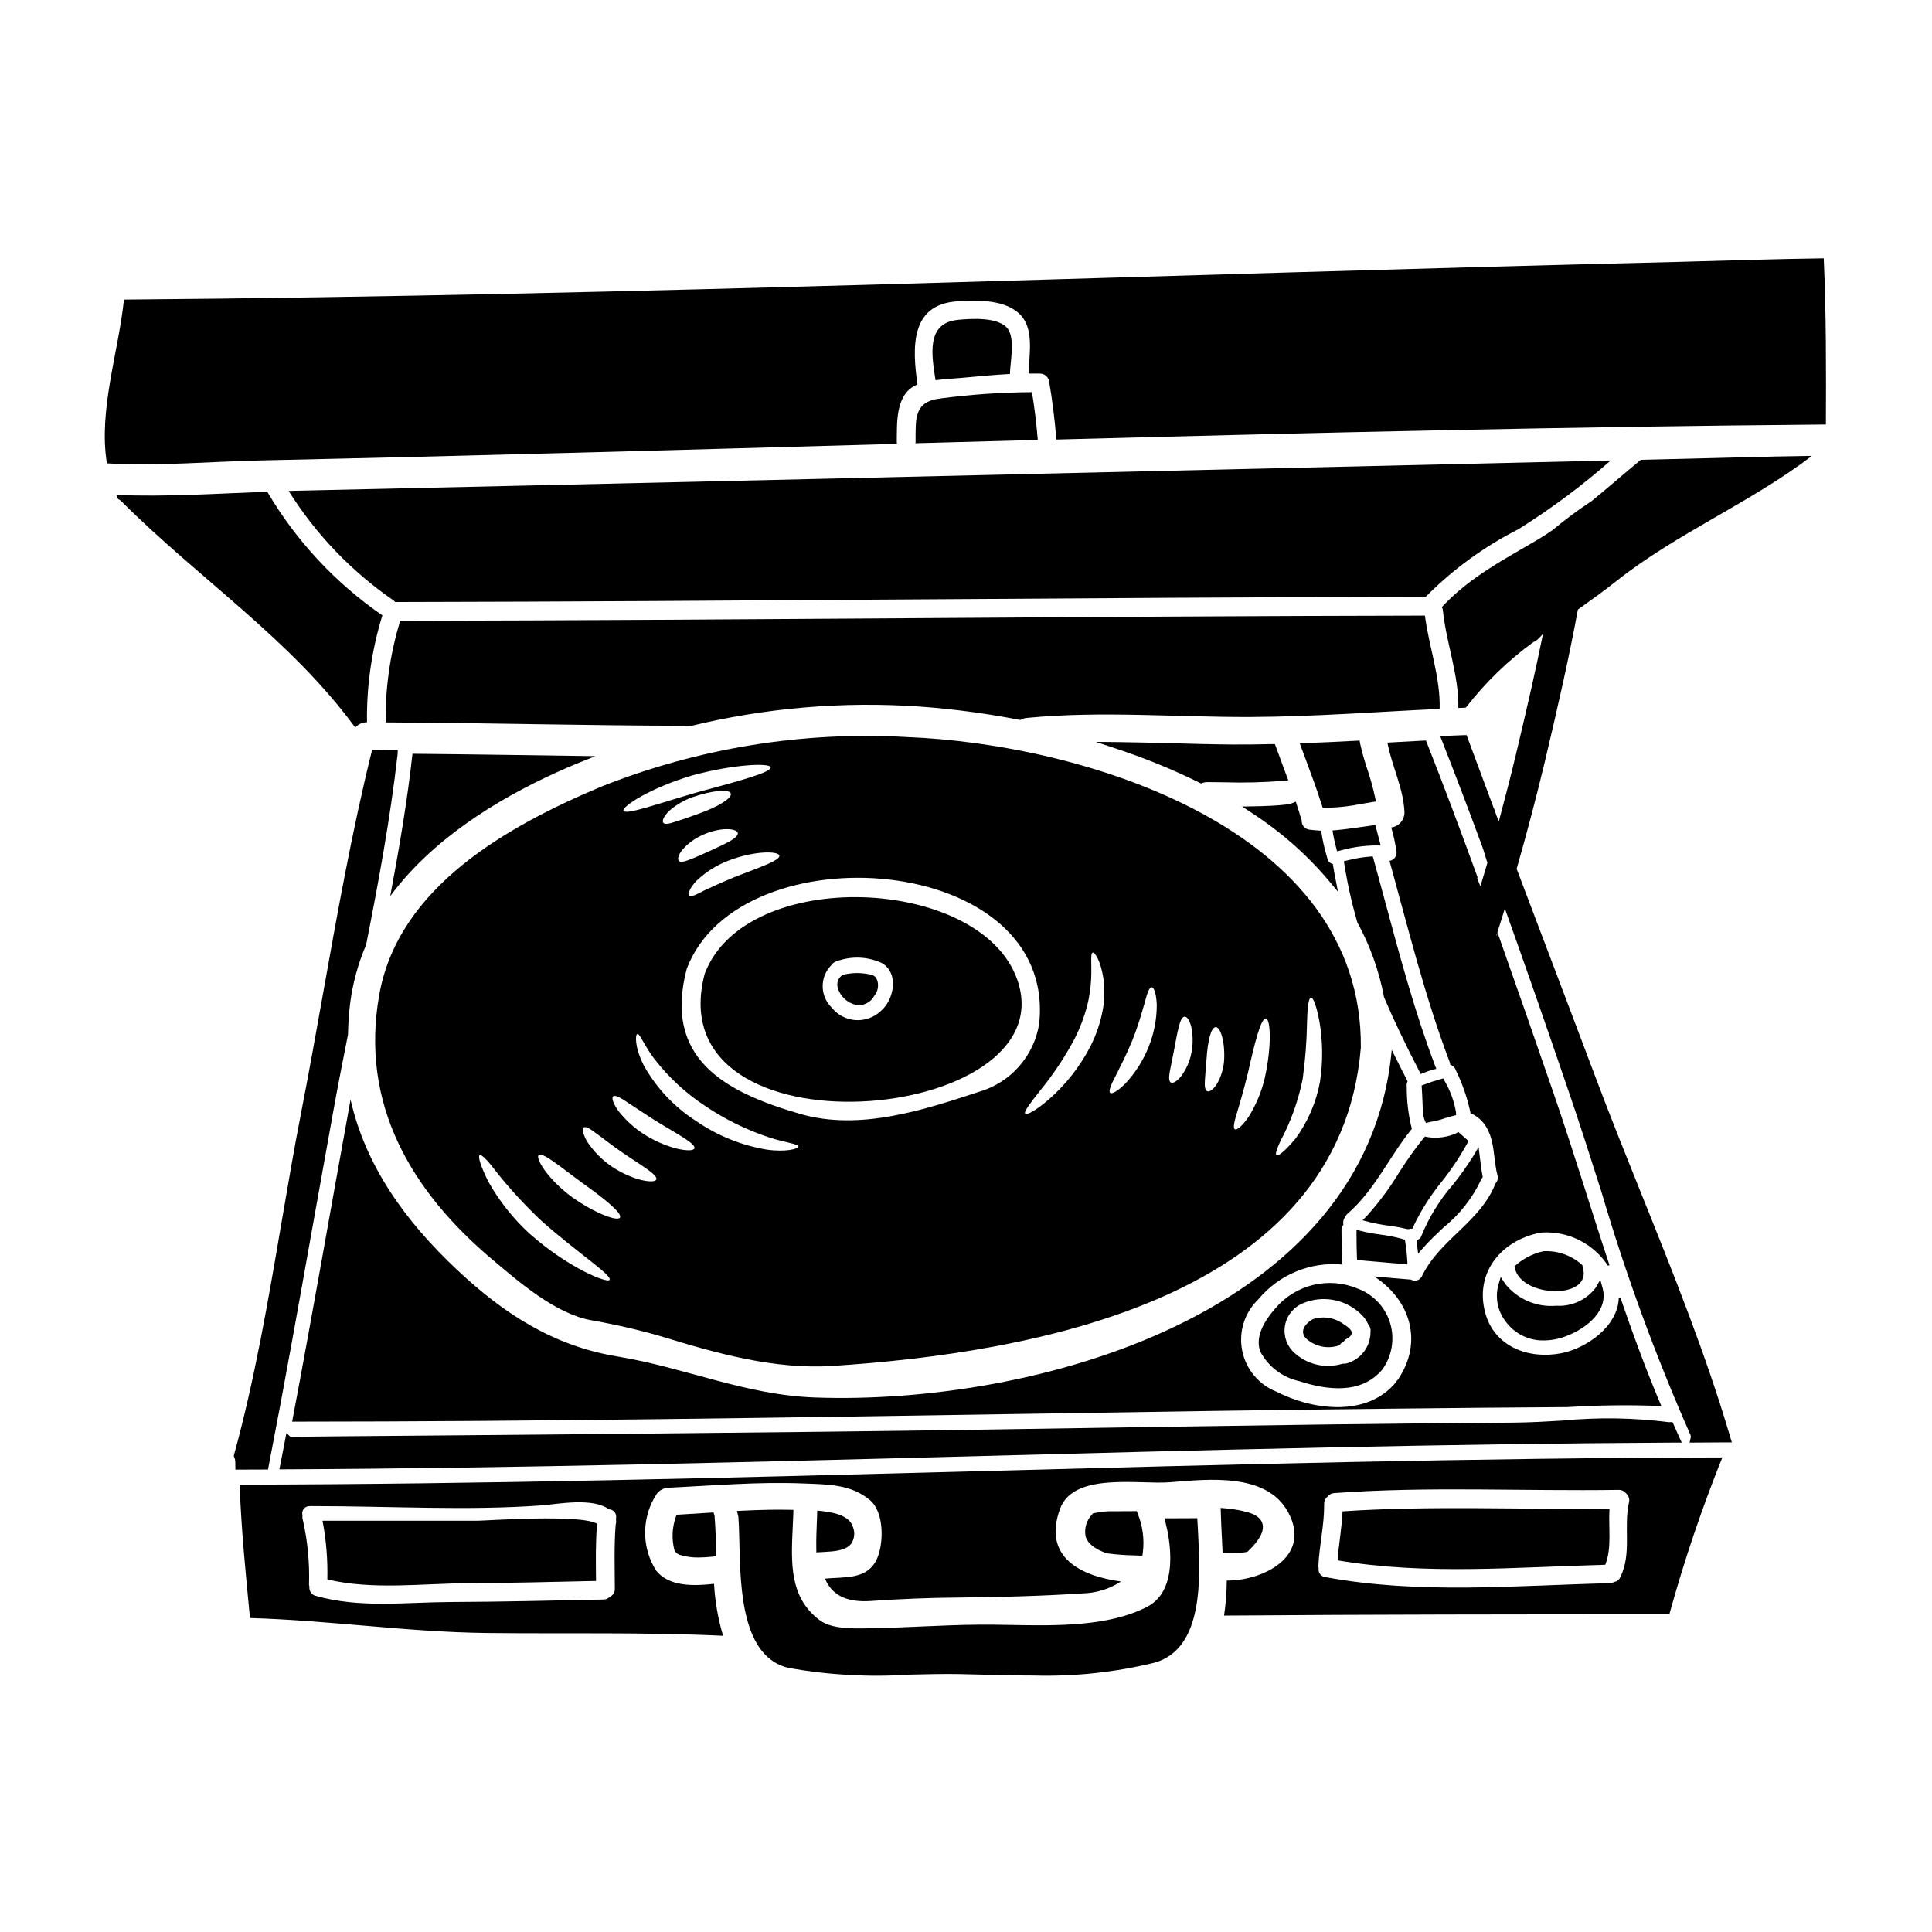
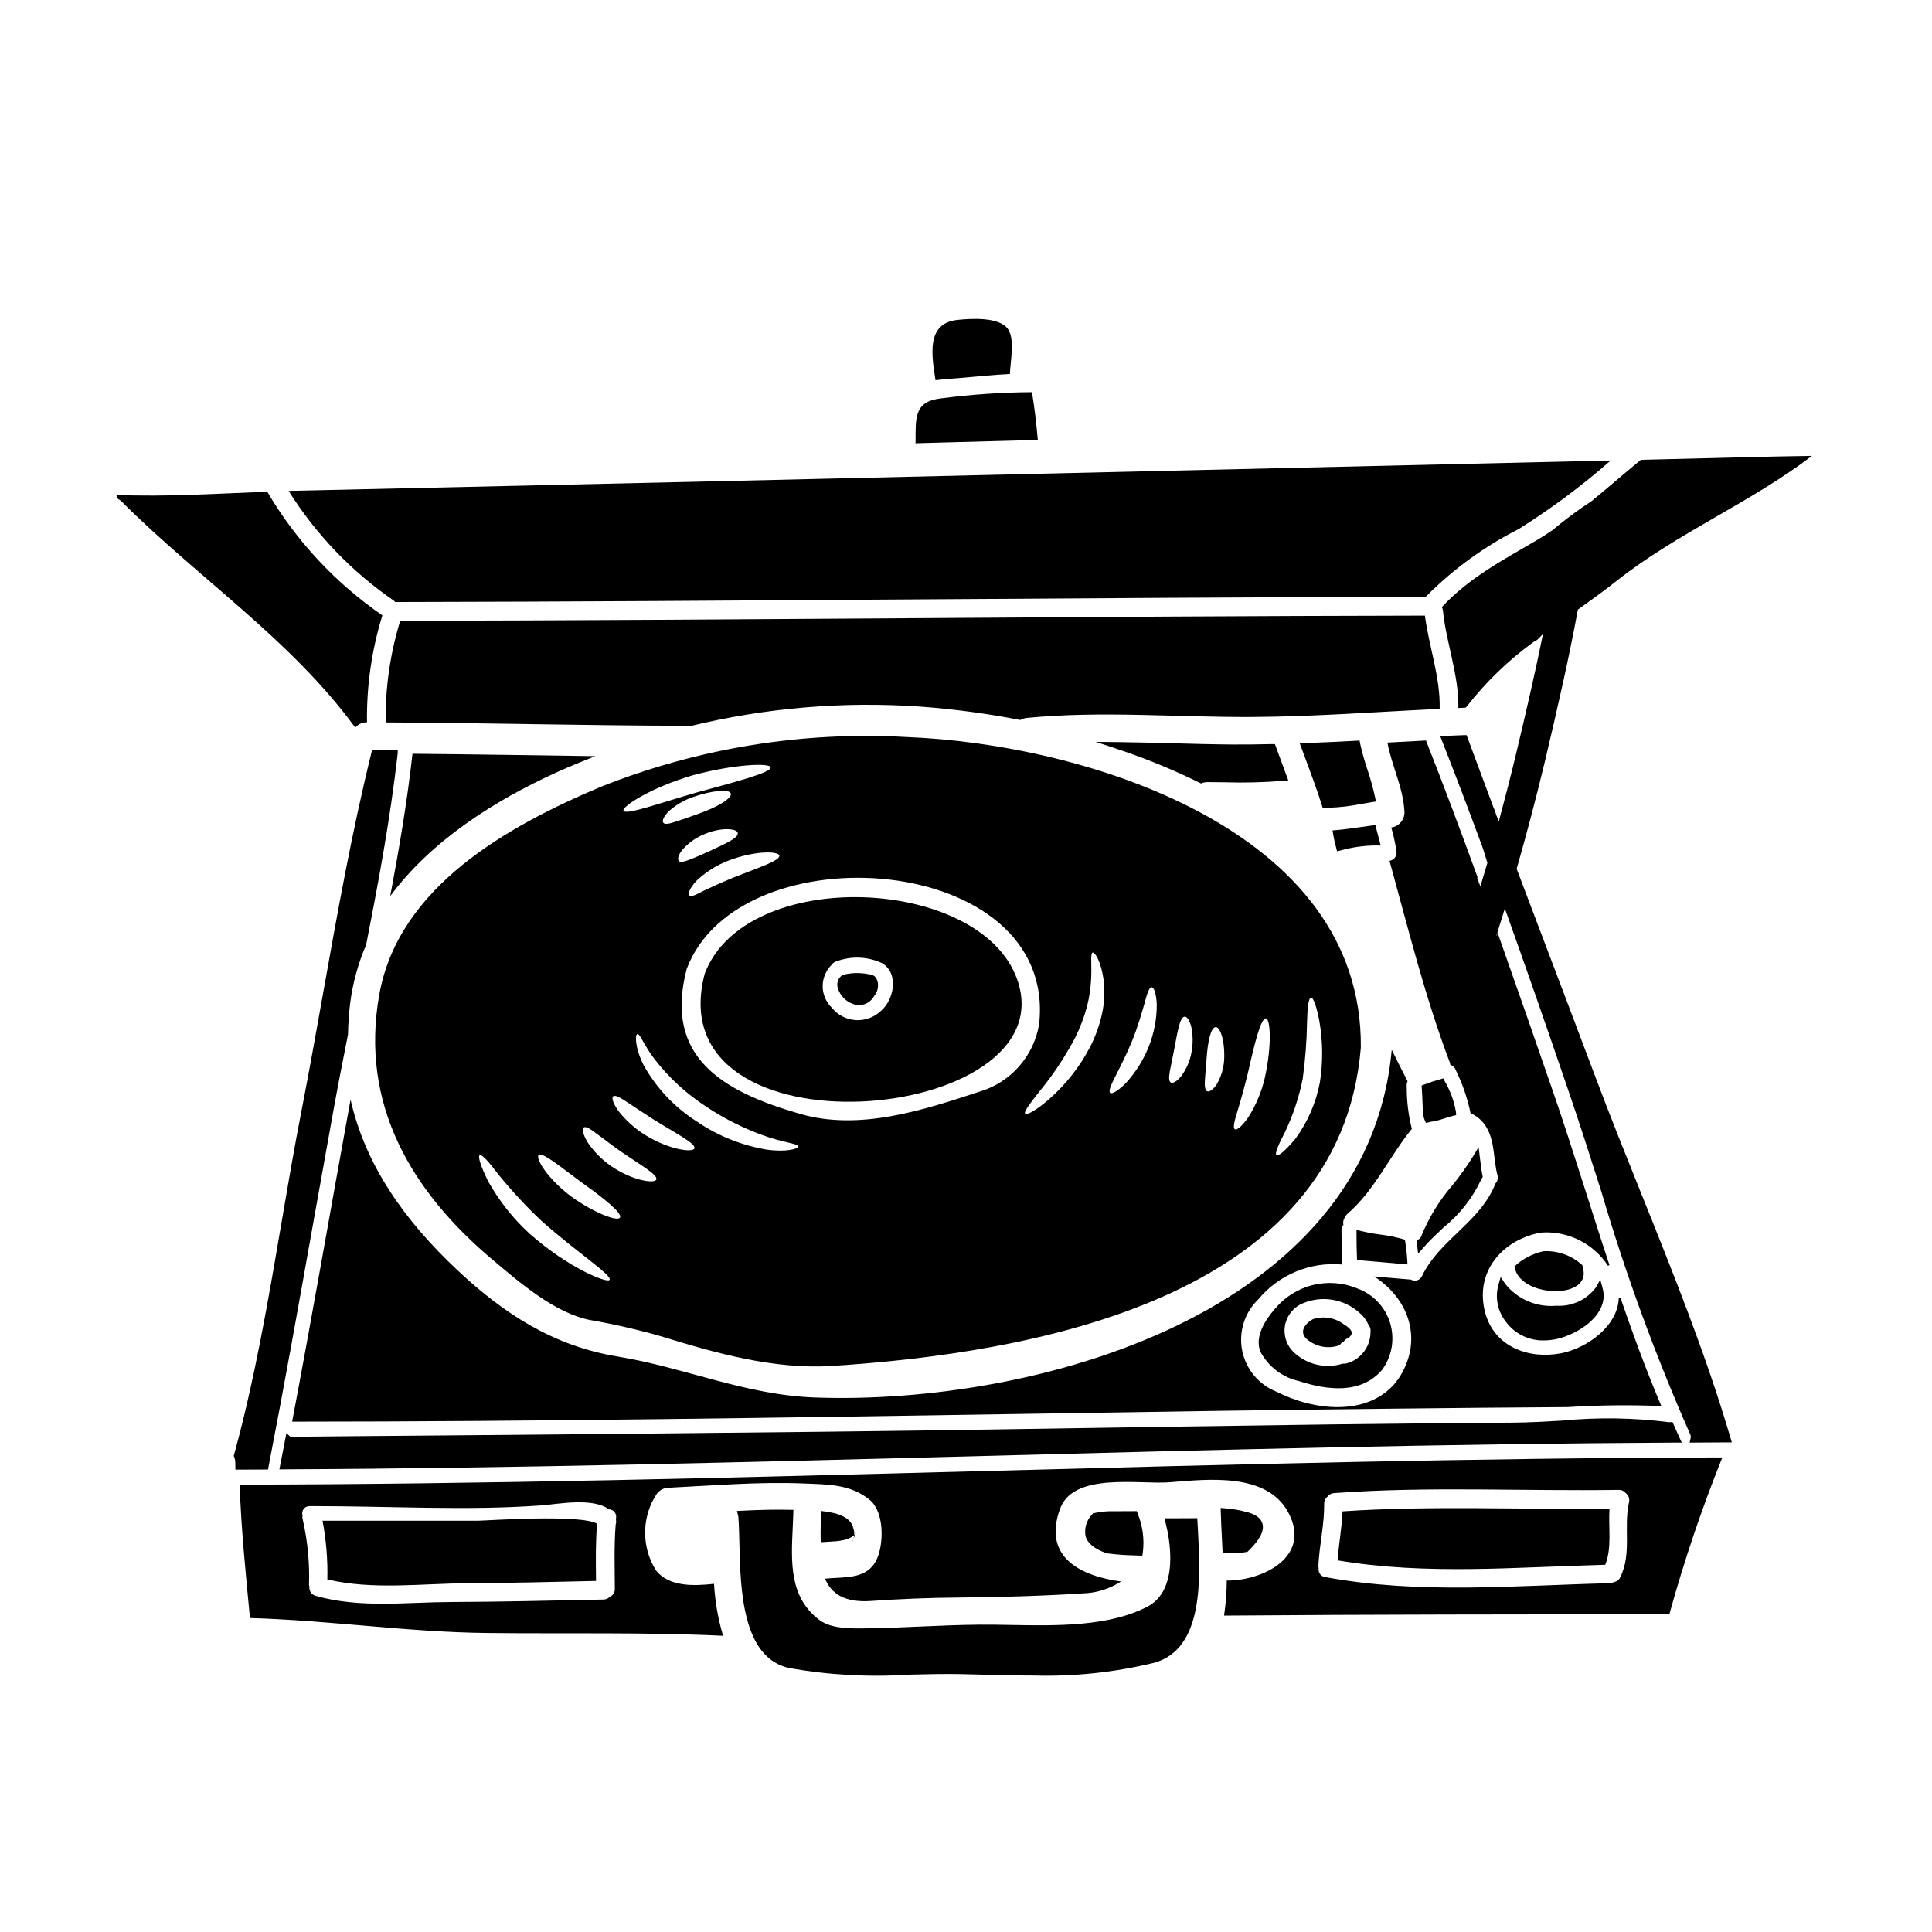
<svg xmlns="http://www.w3.org/2000/svg" fill="#000000" width="800px" height="800px" version="1.1" viewBox="144 144 512 512">
  <g>
    <path d="m503.96 363.27c-1.926 0.277-3.836 0.547-5.769 0.715l-1.059 0.09 0.176 1.051c0.211 1.301 0.535 2.582 0.789 3.543l0.242 0.938 0.941-0.227v-0.004c3.039-0.852 6.18-1.297 9.336-1.32l1.277 0.023-0.309-1.242c-0.141-0.57-0.301-1.145-0.457-1.719-0.156-0.574-0.297-1.082-0.426-1.617l-0.211-0.84-0.863 0.102c-1.227 0.16-2.453 0.332-3.668 0.508z" />
-     <path d="m511.32 383.86c-1.09-4.047-2.18-8.094-3.305-12.129l-0.211-0.762-0.789 0.043c-2.023 0.156-4.027 0.5-5.988 1.016l-0.883 0.211 0.141 0.895 0.004 0.004c0.82 5.184 1.969 10.309 3.438 15.348 3.383 6.18 5.766 12.855 7.059 19.781 2.481 5.852 5.441 12.07 9.312 19.562l0.395 0.789 0.828-0.324-0.004-0.004c0.742-0.297 1.5-0.551 2.269-0.766l1.043-0.289-0.395-1.012c-5.215-13.824-9.129-28.332-12.914-42.363z" />
    <path d="m481.89 490.84c-2.531 2.867-5.453 7.324-3.883 11.375h0.004c2.121 3.977 5.875 6.824 10.273 7.797 7.477 2.422 16.465 3.543 22.043-3.059h-0.004c2.59-3.578 3.352-8.16 2.059-12.379-1.293-4.219-4.492-7.59-8.641-9.102-3.734-1.566-7.875-1.891-11.812-0.922-3.934 0.965-7.453 3.172-10.039 6.289zm22.309 0.992c1.059 0.867 1.898 1.969 2.449 3.223 0.344 0.41 0.547 0.922 0.578 1.457 0 0.332-0.027 0.688-0.055 1.02v0.359c-0.031 0.25-0.078 0.5-0.137 0.746-0.035 0.223-0.078 0.441-0.137 0.66-0.809 2.953-3.129 5.25-6.086 6.031-0.316 0.07-0.645 0.09-0.965 0.055-4.559 1.422-9.531 0.262-12.988-3.027-1.949-1.855-2.812-4.578-2.293-7.215 0.516-2.641 2.348-4.832 4.852-5.812 5-2.055 10.738-1.082 14.781 2.504z" />
-     <path d="m487.4 356.45-0.969 0.395c-0.34 0.156-0.699 0.262-1.07 0.32-3.148 0.371-6.297 0.469-9.016 0.516l-3.168 0.055 2.641 1.75h-0.004c7.617 4.938 14.469 10.969 20.332 17.902l2.441 2.941-0.789-4.039c-0.172-0.914-0.344-1.801-0.488-2.754l-0.09-0.559-0.527-0.203v-0.004c-0.504-0.223-0.855-0.695-0.926-1.238l-0.395-1.449c-0.477-1.691-0.855-3.41-1.129-5.144l-0.109-0.789-0.789-0.059c-0.746-0.055-1.469-0.105-2.227-0.211-0.617-0.043-1.195-0.332-1.602-0.801-0.402-0.469-0.602-1.082-0.551-1.699-0.023-0.121-0.07-0.238-0.137-0.344-0.34-1.227-0.727-2.434-1.117-3.602z" />
    <path d="m526.86 430.51-0.367-0.73-0.789 0.227h0.004c-1.457 0.395-2.894 0.867-4.301 1.406l-0.672 0.273 0.055 0.719c0.078 0.973 0.113 1.949 0.152 2.922 0.051 1.43 0.105 2.906 0.297 4.394h-0.004c0.059 0.387 0.164 0.766 0.324 1.129l0.32 0.727 0.789-0.16 0.332-0.098h-0.004c1.316-0.191 2.609-0.516 3.859-0.961 0.742-0.234 1.488-0.477 2.246-0.652l0.789-0.188-0.043-0.82c-0.496-2.887-1.508-5.66-2.988-8.188z" />
    <path d="m521.62 307.14c-90.527 0.164-181.04 1.207-271.56 1.375-2.672 8.723-3.973 17.809-3.856 26.934 26.371 0.137 52.711 0.828 79.066 0.883v-0.004c0.43 0.004 0.852 0.07 1.262 0.195 20.086-4.934 40.812-6.707 61.441-5.258 8.867 0.652 17.688 1.836 26.41 3.539 0.543-0.305 1.141-0.492 1.762-0.551 19.855-1.926 39.754-0.137 59.621-0.246 16.66-0.082 33.184-1.379 49.762-2.144 0.203-8.395-2.828-16.434-3.91-24.723z" />
    <path d="m301.76 344.39c-16.137-0.219-32.273-0.496-48.445-0.633-1.402 12.641-3.543 25.191-5.902 37.727 10.852-14.676 27.551-25.305 44.312-32.906 3.312-1.488 6.648-2.863 10.035-4.188z" />
    <path d="m370.82 410.29c0.281 0.051 0.566 0.074 0.852 0.078 1.68-0.023 3.211-0.957 4.008-2.438 0.895-1.086 1.219-2.535 0.871-3.902-0.504-1.52-1.25-1.703-2.559-1.898v0.004c-2.219-0.422-4.504-0.344-6.691 0.23-1.105 0.703-1.641 2.039-1.32 3.312 0.629 2.316 2.496 4.094 4.84 4.613z" />
    <path d="m506.43 348.1c-0.785-2.297-1.441-4.637-1.969-7.004l-0.164-0.84-0.855 0.047c-4.539 0.246-9.105 0.465-13.641 0.629l-1.355 0.051 1.836 4.969c1.383 3.715 2.812 7.562 4.016 11.414l0.207 0.66 0.688 0.027h0.945c2.898-0.086 5.789-0.422 8.629-1.008 0.949-0.168 1.898-0.336 2.848-0.48l1.008-0.156-0.191-1.004c-0.531-2.469-1.199-4.91-2-7.305z" />
    <path d="m491.92 493.6c-2.481 1.43-3.883 3.824-0.992 5.754 2.348 1.707 5.394 2.133 8.121 1.129 0.234-0.426 0.602-0.766 1.047-0.965 0.223-0.336 0.523-0.605 0.883-0.785 0.512-0.215 0.934-0.605 1.18-1.102 0.035-0.191 0.051-0.387 0.055-0.582-0.137-0.688-0.965-1.406-2.094-2.094-2.344-1.77-5.41-2.277-8.199-1.355z" />
    <path d="m482.11 341.86-0.238-0.668h-0.707c-4.172 0.098-7.551 0.129-10.602 0.109-5.207-0.039-10.41-0.18-15.605-0.324-4.773-0.125-9.551-0.254-14.328-0.312l-6.238-0.066 5.902 1.969c7.402 2.461 14.629 5.426 21.625 8.875l0.395 0.191 0.395-0.152c0.379-0.145 0.777-0.215 1.18-0.215 1.504 0 3.008 0.027 4.508 0.047 5.25 0.164 10.508 0.031 15.742-0.391l1.273-0.125-0.449-1.18c-0.957-2.562-1.91-5.144-2.852-7.758z" />
    <path d="m520.64 471.63c-0.105 0.344-0.352 0.629-0.672 0.789l-0.578 0.324 0.43 3.477 1.453-1.652c1.609-1.836 3.457-3.566 5.242-5.242v-0.004c4.289-3.453 7.734-7.844 10.062-12.836l0.363-0.578-0.07-0.363c-0.293-1.516-0.48-3.062-0.676-4.699l-0.348-2.856-1.477 2.469c-1.664 2.656-3.488 5.207-5.457 7.644-3.484 4.023-6.281 8.594-8.273 13.527z" />
    <path d="m516.94 477.96c-0.094-1.613-0.27-3.219-0.531-4.812l-0.094-0.605-0.586-0.18c-1.969-0.559-3.981-0.961-6.012-1.207-1.68-0.211-3.344-0.52-4.988-0.922l-1.238-0.332v1.277c0 1.863 0.027 3.856 0.109 5.879l0.039 0.867 13.363 1.16z" />
    <path d="m542.88 484.23-1.18-1.82-0.605 2.07c-0.941 3.371-0.223 6.988 1.934 9.746 2.352 3.231 6.141 5.102 10.133 5 1.953-0.016 3.891-0.379 5.715-1.07 6.004-2.242 11.371-7.051 9.84-12.719l-0.629-2.316-1.18 2.094c-2.449 3.258-6.371 5.066-10.441 4.82-5.215 0.469-10.32-1.711-13.586-5.805z" />
    <path d="m222.31 274.05c-0.605 0.027-1.211 0.055-1.816 0.055 7.211 11.5 16.707 21.398 27.895 29.078 0.117 0.113 0.23 0.234 0.332 0.359 91.043-0.164 182.09-1.211 273.1-1.379h-0.004c7.184-7.258 15.484-13.312 24.594-17.926 8.625-5.406 16.805-11.492 24.453-18.203-77.465 1.785-154.93 3.586-232.4 5.394-38.715 0.895-77.434 1.766-116.16 2.621z" />
    <path d="m238.09 336.74c0.078-0.047 0.16-0.086 0.25-0.109 0.754-0.805 1.816-1.246 2.918-1.211-0.129-9.602 1.246-19.164 4.074-28.34-12.438-8.57-22.852-19.754-30.512-32.773-13.301 0.496-26.793 1.406-40.012 0.855 0.137 0.332 0.277 0.684 0.441 1.043 0.379 0.188 0.723 0.441 1.02 0.742 20.32 20.324 44.746 36.461 61.82 59.793z" />
    <path d="m386.64 261.28c-0.027 0.062-0.047 0.125-0.055 0.191 10.824-0.305 21.617-0.605 32.441-0.883-0.359-4.238-0.855-8.453-1.543-12.668l-0.004 0.004c-8.059 0.055-16.105 0.605-24.094 1.652-7.215 0.801-6.719 5.262-6.746 11.703z" />
    <path d="m411.64 243.11c0.082-3.277 1.379-9.055-0.496-11.871-2.258-3.332-9.887-2.836-13.465-2.453-8.371 0.91-6.723 9.613-5.758 15.973 2.148-0.277 4.328-0.395 6.418-0.578 4.434-0.414 8.867-0.836 13.301-1.07z" />
    <path d="m413.57 403.58c-9.668-27.484-71.984-30.129-82.809-1.543-13.137 49.844 96.355 39.957 82.809 1.543zm-49.199-3.887c0.238-0.352 0.57-0.625 0.965-0.785 0.32-0.219 0.688-0.352 1.074-0.395 3.746-1.191 7.809-0.926 11.371 0.742 4.547 2.754 3.113 9.75-0.359 12.672-1.793 1.703-4.219 2.574-6.688 2.41-2.469-0.168-4.754-1.363-6.301-3.293-1.535-1.488-2.406-3.531-2.414-5.664-0.008-2.137 0.844-4.188 2.367-5.688z" />
    <path d="m563.41 479.72c-0.031-0.137-0.051-0.273-0.055-0.414-2.789-2.594-6.519-3.938-10.324-3.715-2.891 0.625-5.559 2.023-7.715 4.047 0.027 0.137 0.109 0.219 0.137 0.395 1.57 7.922 20.852 8.555 17.957-0.312z" />
    <path d="m218.27 532.21-0.234 1.18h1.203c61.824-0.281 124.66-1.945 185.43-3.543 60.129-1.594 122.31-3.242 183.48-3.543h1.531l-0.645-1.391c-0.301-0.645-0.59-1.309-0.879-1.969l-0.922-2.074h-0.637c-0.105 0-0.215 0-0.16 0.043v0.004c-9.453-1.215-19.008-1.359-28.492-0.441-4.5 0.262-8.75 0.504-12.887 0.535-16.055 0.109-32.102 0.266-48.141 0.469-30.73 0.414-61.359 0.883-92.062 1.379-49.414 0.789-138.08 1.512-171.46 1.785-7.273 0.062-10.699 0.09-12.312 0.246l-1.18-1.109-0.914 4.723c-0.242 1.23-0.48 2.469-0.723 3.707z" />
-     <path d="m529.89 444.33c-0.344 0.18-0.703 0.324-1.074 0.434-2.121 0.723-4.387 0.914-6.602 0.559l-0.586-0.133-0.395 0.465c-2.375 2.961-4.574 6.059-6.586 9.277-2.441 4.012-5.254 7.781-8.402 11.27l-1.156 1.18 1.609 0.434c1.73 0.43 3.481 0.762 5.246 0.988 1.629 0.211 3.246 0.508 4.844 0.891l0.543 0.055 0.312-0.133h0.645l0.262-0.594-0.004-0.004c2.023-4.234 4.543-8.211 7.512-11.848 2.531-3.176 4.789-6.562 6.75-10.121l0.352-0.676-2.664-2.363z" />
    <path d="m445.5 545.11-0.238-0.641h-0.68c-1.762 0-3.574 0-5.363 0.027l-0.004-0.004c-1.758-0.051-3.512 0.113-5.231 0.492l-0.352 0.074-0.219 0.289c-1.48 1.535-2.125 3.699-1.719 5.797 0.555 1.895 2.34 3.348 5.633 4.508 2.453 0.316 4.922 0.5 7.394 0.543l2.016 0.078 0.133-0.871c0.434-3.492-0.043-7.035-1.371-10.293z" />
    <path d="m461.29 546.34h-0.938c-2.18 0-4.356 0-6.512 0.027h-1.25l0.309 1.211c1.043 4.082 3.766 17.75-4.891 22.234-10.234 5.285-24.055 5.031-36.254 4.816-2.828-0.051-5.586-0.109-8.191-0.078-5.297 0.043-10.66 0.277-15.844 0.504-4.277 0.184-8.555 0.375-12.836 0.461h-0.82c-4.109 0.078-9.727 0.211-12.891-2.188-7.969-6.035-7.543-15.082-7.086-24.66 0.059-1.18 0.113-2.363 0.152-3.543l0.031-0.992-0.992-0.023c-3.68-0.086-7.625 0-12.797 0.25l-1.18 0.059 0.293 1.18 0.004 0.004c0.051 0.184 0.082 0.371 0.086 0.562 0.148 1.855 0.203 4.219 0.262 6.727 0.273 12.09 0.676 30.371 13.145 33.148 10.539 1.867 21.27 2.457 31.953 1.754 4.508-0.109 9.164-0.23 13.621-0.137l5.266 0.129c4.566 0.121 9.32 0.246 14.129 0.246l0.004 0.004c10.715 0.285 21.418-0.855 31.832-3.391 13.227-3.68 12.234-22.574 11.578-35.074z" />
    <path d="m569.41 558.68c1.816-4.519 0.789-9.914 1.125-14.875-23.52 0.277-47.312-0.852-70.746 0.715-0.191 4.352-0.992 8.66-1.324 12.988 23.465 3.977 47.312 1.777 70.945 1.172z" />
    <path d="m215.18 532.62c4.129-21.254 7.984-42.902 11.715-63.879 1.82-10.234 3.656-20.469 5.512-30.699 1.266-7.004 2.629-13.891 3.816-19.871 0.059-2.824 0.234-5.469 0.543-8.082 0.672-5.398 2.106-10.676 4.254-15.676 3.148-15.914 6.359-33.062 8.355-50.562l0.039-1.078h-1.082c-1.656-0.027-3.285-0.055-4.949-0.055h-0.766l-0.184 0.746c-5.16 20.887-9.023 42.547-12.762 63.5-1.828 10.234-3.715 20.859-5.727 31.172-1.945 9.941-3.695 20.223-5.394 30.168-3.461 20.316-7.047 41.328-12.516 61.184l-0.094 0.34 0.141 0.324-0.004 0.004c0.168 0.395 0.262 0.82 0.277 1.25l0.027 2.059h0.984l7.668-0.027z" />
    <path d="m268 563.57c11.344-0.055 22.637-0.359 33.953-0.605-0.055-5.066-0.137-10.137 0.277-15.172-4.434-2.59-29.547-0.789-31.559-0.789h-41.199c0.977 5.121 1.402 10.336 1.277 15.547 11.969 2.867 25.047 1.074 37.25 1.02z" />
    <path d="m470.52 555.64c1.273 0.004 2.543-0.113 3.789-0.348l0.293-0.059 0.207-0.203c3.027-2.934 4.258-5.281 3.769-7.184-0.371-1.43-1.668-2.461-3.856-3.059-2.004-0.559-4.059-0.922-6.137-1.082l-1.094-0.09 0.031 1.098c0.059 2.188 0.176 4.547 0.301 7.016l0.184 3.801 0.879 0.055c0.562 0.035 1.105 0.055 1.633 0.055z" />
    <path d="m210.25 572.79c20.898 0.605 41.641 3.715 62.582 3.965 20.945 0.246 41.859-0.246 62.789 0.742-1.332-4.481-2.137-9.105-2.394-13.773-5.457 0.605-11.898 0.789-15.352-3.5h0.004c-1.812-2.856-2.816-6.148-2.91-9.527-0.094-3.379 0.727-6.723 2.375-9.672 0.074-0.117 0.156-0.227 0.246-0.332 0.605-1.434 1.988-2.379 3.543-2.426 12.008-0.578 23.766-1.625 35.816-1.129 6.297 0.246 12.594 0.164 17.598 4.41 3.769 3.148 3.66 11.234 1.969 15.285-2.477 5.977-8.66 4.957-13.879 5.535 1.652 3.914 5.117 6.414 12.254 5.902 7.793-0.547 15.398-0.852 23.191-0.906 10.957-0.109 21.863-0.395 32.797-1.102v-0.004c3.625-0.07 7.156-1.164 10.188-3.148-10.27-1.379-20.984-6.223-16.109-19.359 3.637-9.691 21.043-6.297 29.027-6.938 9.992-0.789 25.613-2.668 31.367 7.902 6.414 11.809-6.664 18.203-16.246 18.148h-0.004c-0.012 3.106-0.254 6.207-0.715 9.281 39.27-0.305 78.594-0.332 118-0.332 3.894-14.113 8.586-27.996 14.051-41.582-131 0.277-261.95 6.996-392.93 7.215 0.41 11.812 1.609 23.566 2.738 35.344zm284.67-30.266v0.004c-0.035-0.715 0.273-1.402 0.828-1.848 0.426-0.586 1.09-0.953 1.812-0.992 24.977-1.848 50.383-0.469 75.402-0.855 0.715-0.035 1.402 0.273 1.848 0.828 0.77 0.57 1.117 1.551 0.883 2.481-1.488 6.637 0.828 13.52-2.312 19.852h-0.004c-0.281 0.672-0.902 1.145-1.625 1.242-0.367 0.219-0.785 0.332-1.211 0.328-25.145 0.605-50.422 3.004-75.344-1.625-0.551-0.066-1.051-0.359-1.379-0.805-0.328-0.449-0.457-1.012-0.355-1.555-0.055-0.168-0.086-0.344-0.086-0.52 0.25-5.555 1.598-10.988 1.543-16.52zm-268.78 0.605c22.043 0 41.418 1.262 61.465-0.191 4.188-0.332 13.469-2.148 17.762 1.043 0.578 0.012 1.121 0.273 1.484 0.719 0.367 0.445 0.52 1.031 0.418 1.598 0.004 0.164-0.004 0.332-0.027 0.496 0.082 0.414 0.055 0.84-0.082 1.238-0.441 5.672-0.246 11.348-0.219 17.02h-0.004c0.039 0.918-0.5 1.766-1.348 2.121-0.43 0.453-1.027 0.711-1.652 0.715-13.52 0.277-26.984 0.605-40.539 0.66-11.977 0.055-24.008 1.68-35.688-1.621h-0.004c-1.117-0.273-1.852-1.34-1.707-2.481-0.027-0.164-0.082-0.277-0.109-0.414 0.191-5.793-0.355-11.586-1.629-17.238-0.133-0.379-0.16-0.789-0.082-1.184-0.191-0.602-0.07-1.258 0.324-1.754 0.391-0.496 1.008-0.762 1.637-0.711z" />
-     <path d="m627.3 212.46c-12.75 0.164-25.496 0.605-38.25 0.938-137.34 3.277-274.81 8.895-412.2 9.996-1.461 14.051-6.805 29.328-4.519 43.402 13.633 0.789 27.652-0.496 41.254-0.789 56.039-1.211 112.09-2.809 168.16-4.379h-0.004c-0.043-0.105-0.07-0.219-0.082-0.332 0.055-5.203-0.441-13.051 5.481-15.395-1.352-9.641-2.039-21.203 10.547-22.043 5.367-0.359 13.023-0.551 16.926 3.797 3.469 3.887 2.09 10.574 1.969 15.352 0.992 0 1.969-0.027 3.004 0v0.004c1.113-0.008 2.098 0.738 2.394 1.812 0.91 5.207 1.539 10.41 1.969 15.668 67.996-1.816 135.96-3.414 203.93-3.992 0.062-14.727 0.09-29.387-0.57-44.039z" />
-     <path d="m333.09 544.81-0.762 0.051c-2.777 0.191-5.559 0.359-8.363 0.523l-0.68 0.039-0.199 0.648h-0.004c-0.992 2.816-1.113 5.859-0.348 8.742 0.289 0.59 0.801 1.039 1.426 1.246 1.605 0.484 3.281 0.719 4.957 0.691 1.277-0.012 2.551-0.09 3.82-0.234l0.91-0.098-0.062-2.012c-0.098-3.008-0.188-5.844-0.395-8.293v-0.375z" />
-     <path d="m369.69 552.94c0.789-1.312 0.906-2.918 0.324-4.332-0.711-2.312-3.457-3.68-8.383-4.184l-1.047-0.105-0.105 2.805c-0.098 2.398-0.195 4.871-0.152 7.246l0.02 1.027 1.969-0.113c2.777-0.148 5.953-0.316 7.375-2.344z" />
+     <path d="m369.69 552.94c0.789-1.312 0.906-2.918 0.324-4.332-0.711-2.312-3.457-3.68-8.383-4.184c-0.098 2.398-0.195 4.871-0.152 7.246l0.02 1.027 1.969-0.113c2.777-0.148 5.953-0.316 7.375-2.344z" />
    <path d="m274.61 477.9c6.996 5.902 16.387 14.07 25.75 15.918 6.285 1.09 12.508 2.512 18.641 4.266 14.707 4.519 30.074 8.895 45.605 7.902 52.625-3.414 134.5-17.57 140.03-84.348 0.578-58.105-73.664-80.5-120.32-82.312-27.652-1.562-55.309 2.93-81.047 13.164-24.566 10.355-53.699 26.465-58.766 55.16-5.148 29 8.484 52.074 30.102 70.25zm72.562-29.25v0.004c-6.711-1.129-13.094-3.711-18.699-7.574-5.773-3.699-10.543-8.77-13.879-14.758-2.481-4.93-2.231-8.18-1.707-8.289 0.688-0.219 1.734 2.894 4.519 6.582v-0.004c3.816 4.934 8.43 9.191 13.656 12.598 5.211 3.496 10.871 6.266 16.828 8.234 4.57 1.457 7.629 1.676 7.684 2.394 0.082 0.57-3.172 1.559-8.402 0.816zm-17.98-89.031c-2.426 0.91-4.598 1.652-6.141 2.121-1.652 0.578-2.922 0.828-3.277 0.277-0.359-0.551 0.109-1.625 1.434-3.004h-0.004c1.859-1.656 4.023-2.938 6.371-3.769 5.289-1.82 9.586-2.148 10.082-1.02 0.547 1.211-3.512 3.688-8.465 5.394zm10.328 5.152c0.164 1.32-3.305 2.832-7.379 4.723-2.039 0.938-3.914 1.762-5.234 2.258-1.43 0.551-2.586 0.91-3 0.395-0.414-0.516-0.164-1.574 0.91-2.922l-0.004 0.004c1.48-1.707 3.324-3.062 5.398-3.969 4.762-2.168 9.172-1.727 9.309-0.488zm145.02 79.23c2.133-4.473 3.703-9.188 4.68-14.043 0.691-4.977 1.078-9.992 1.16-15.012 0.082-3.992 0.414-6.5 1.047-6.555 0.633-0.055 1.488 2.312 2.231 6.277 0.918 5.328 0.965 10.77 0.137 16.109-1.008 5.394-3.207 10.496-6.441 14.93-2.644 3.191-4.629 4.816-5.098 4.434-0.469-0.387 0.496-2.731 2.285-6.141zm-12.637-5.398c0.789-2.586 1.785-6.113 2.777-10.105 1.789-8.016 3.473-14.789 4.82-14.598 1.18 0.164 1.594 7.109-0.305 15.699h0.004c-0.855 3.684-2.316 7.203-4.328 10.406-1.68 2.426-3.109 3.609-3.633 3.25-0.527-0.355-0.137-2.094 0.664-4.656zm-8.594-8.316c0.082-1.512 0.277-3.414 0.438-5.644 0.281-4.406 1.102-8.453 2.453-8.453 1.211 0.027 2.481 3.746 2.203 8.84v-0.004c-0.16 2.234-0.832 4.402-1.969 6.332-0.992 1.461-1.969 2.094-2.531 1.82-0.562-0.277-0.703-1.406-0.594-2.894zm-9.281-2.449c0.305-1.516 0.715-3.543 1.156-5.812 0.441-2.269 0.789-4.375 1.207-5.902 0.395-1.598 0.883-2.668 1.543-2.695 0.66-0.027 1.297 0.934 1.734 2.586l0.004-0.004c0.492 2.266 0.52 4.606 0.082 6.883-0.418 2.297-1.363 4.465-2.754 6.336-1.156 1.402-2.227 1.969-2.754 1.621-0.527-0.344-0.492-1.473-0.219-3.012zm-14.379 1.297c1.211-2.426 2.894-5.676 4.41-9.391 1.516-3.715 2.481-7.242 3.223-9.75 0.684-2.644 1.262-4.41 1.926-4.352 0.66 0.055 1.211 1.734 1.352 4.602l-0.004-0.008c0.004 3.852-0.734 7.668-2.176 11.238-1.418 3.535-3.473 6.781-6.055 9.582-2.066 2.066-3.66 2.977-4.129 2.562-0.469-0.414 0.191-2.094 1.453-4.496zm-10.793-9.996v-0.004c1.34-2.668 2.41-5.465 3.195-8.344 0.605-2.363 0.977-4.781 1.102-7.215 0.219-4.051-0.277-6.996 0.441-7.133 0.551-0.082 2.121 2.172 2.836 6.965 0.371 2.75 0.305 5.539-0.191 8.266-0.625 3.312-1.711 6.519-3.223 9.531-2.742 5.336-6.465 10.105-10.973 14.066-3.445 3-5.953 4.328-6.363 3.852-0.414-0.477 1.266-2.668 3.969-6.113v0.004c3.523-4.312 6.606-8.961 9.207-13.879zm-9.473-3.793c-0.68 4.199-2.535 8.113-5.356 11.297-2.816 3.184-6.481 5.504-10.562 6.688-14.816 4.871-31.613 10.383-47.285 5.902-20.492-5.902-36.406-14.898-30.184-38.5 13.965-36.98 98.289-30.895 93.387 14.613zm-68.848-44.598c0.191 1.324-5.394 3.148-11.895 5.699-3.195 1.324-6.086 2.617-8.016 3.543-2.066 1.074-3.543 1.844-3.969 1.289-0.395-0.438 0.137-1.926 1.848-3.797 2.43-2.328 5.293-4.152 8.43-5.367 7.176-2.773 13.441-2.578 13.602-1.367zm-22.855-21.316c11.07-2.973 20.379-3.273 20.547-2.09 0.219 1.352-8.594 3.688-19.285 6.582-10.41 2.973-19.219 6.223-19.715 4.898-0.41-1.074 7.164-6.086 18.453-9.391zm-21.203 85.125c0.469-0.469 1.875 0.277 3.797 1.574 1.926 1.301 4.438 2.918 7.273 4.762 5.781 3.582 10.875 6.141 10.488 7.434-0.332 1.156-6.5 0.469-12.941-3.469-2.758-1.699-5.191-3.875-7.195-6.422-1.395-1.98-1.863-3.469-1.422-3.879zm-7.82 8.266c0.523-0.441 1.789 0.305 3.496 1.652 1.68 1.18 3.856 2.945 6.445 4.723 5.117 3.543 9.801 6.113 9.332 7.379-0.355 1.129-6.113 0.441-11.977-3.543-2.492-1.734-4.633-3.922-6.32-6.445-1.117-1.953-1.445-3.387-0.98-3.769zm-11.926 7.324c0.938-1.02 5.867 3.148 11.484 7.269 5.977 4.242 10.77 8.125 10.082 9.254-0.605 1.074-6.504-1.02-12.836-5.512-6.5-4.875-9.531-10.164-8.734-11.016zm-15.613 0c0.578-0.332 2.426 1.734 5.07 5.231h-0.004c3.484 4.277 7.242 8.324 11.25 12.113 9.668 8.594 18.867 14.457 18.105 15.695-0.523 0.965-10.852-3.086-21.23-12.285v0.004c-4.356-4.004-8.047-8.676-10.938-13.836-1.953-3.938-2.781-6.598-2.258-6.926z" />
    <path d="m562.16 305.54c3.504-2.512 6.981-5.004 10.293-7.625 16.055-12.699 35.555-20.738 51.719-33.102-12.504 0.164-24.977 0.578-37.484 0.855-2.613 0.082-5.231 0.137-7.848 0.191-4.363 3.578-8.66 7.344-13.043 10.93-3.602 2.356-7.055 4.918-10.348 7.684-1.223 0.82-2.441 1.648-3.703 2.398-9.117 5.367-18.398 10.164-25.641 18.012v-0.004c0.129 0.266 0.219 0.543 0.273 0.828 0.883 8.73 4.238 17.074 4.102 25.914 0.633 0 1.238-0.055 1.848-0.082 0.055-0.027 0.137-0.055 0.191-0.082 5.106-6.59 11.125-12.422 17.871-17.32 0.523-0.219 1-0.547 1.387-0.961l1.129-1.18c-1.945 9.633-4.281 19.844-7.188 31.996-1.41 5.902-2.941 11.809-4.523 17.691l0.004-0.004c-0.453-1.047-0.848-2.117-1.18-3.207-0.043-0.094-0.094-0.184-0.152-0.27-2.328-6.246-4.648-12.484-6.961-18.719l-0.246-0.664h-0.711c-1.629 0.059-3.258 0.113-4.918 0.195l-1.367 0.066 0.5 1.273c3.543 9.02 7.133 18.449 10.652 28.016l0.211 0.582c0.348 1.121 0.688 2.242 1.035 3.363v0.004c0.035 0.09 0.082 0.176 0.133 0.258-0.605 2.109-1.25 4.203-1.879 6.297l-0.832-2.082c0.027-0.113 0.047-0.227 0.074-0.34-4.41-12.145-8.922-24.207-13.66-36.211-3.414 0.164-6.801 0.355-10.215 0.551 1.152 6.25 4.238 11.977 4.516 18.449h0.004c0.02 2.039-1.48 3.773-3.5 4.051 0.621 2.137 1.09 4.32 1.406 6.523 0.062 1.137-0.746 2.141-1.871 2.316 4.957 17.953 9.387 36.047 16 53.48v-0.004c0.055 0.18 0.082 0.363 0.082 0.551 0.723 0.227 1.289 0.793 1.512 1.516 1.77 3.602 3.074 7.414 3.883 11.344 1.414 0.605 2.644 1.566 3.578 2.785 2.977 3.938 2.363 9.09 3.543 13.629 0.23 0.773 0.031 1.613-0.523 2.203-3.965 10.191-14.789 14.844-19.441 24.48l0.004 0.004c-0.238 0.551-0.699 0.973-1.266 1.164-0.57 0.188-1.191 0.125-1.711-0.176l-9.723-0.828c9.668 6.25 13.051 17.488 6.25 27.375-0.055 0.109-0.164 0.164-0.246 0.246-0.082 0.082-0.055 0.191-0.137 0.277-7.602 9.445-22.086 7.602-31.809 2.613v0.004c-4.68-1.867-8.086-5.984-9.051-10.93-0.961-4.941 0.652-10.039 4.289-13.523 5.457-6.574 13.809-10.027 22.316-9.227-0.031-0.051-0.051-0.109-0.055-0.168-0.219-3.148-0.219-9.055-0.219-9.055l-0.004 0.004c0-0.484 0.188-0.949 0.523-1.297-0.176-0.73-0.004-1.504 0.469-2.094 0.137-0.34 0.355-0.641 0.633-0.879 7.215-6.223 11.07-15.172 17.02-22.469v-0.004c-0.922-3.644-1.375-7.394-1.348-11.152-0.074-0.5 0.004-1.008 0.219-1.461-1.434-2.754-2.809-5.535-4.188-8.316-0.027 0.137-0.027 0.305-0.055 0.414-6.582 69.512-94.484 93.828-152.84 91.711-18.422-0.66-34.422-7.93-52.238-10.852-16.883-2.754-30.02-11.207-42.41-22.828-14.168-13.273-24.48-27.945-28.391-45.266-5.18 28.453-10.098 56.957-15.48 85.348 65.816-0.027 129.46-1.047 194.26-2.062 32.523-0.523 64.883-1.047 97.434-1.379 15.426-0.164 30.848-0.332 46.27-0.414l-0.004 0.004c8.289-0.531 16.598-0.625 24.895-0.277-3.969-9.336-7.477-18.922-10.824-28.641-0.152 0.047-0.309 0.082-0.469 0.109-0.305 7.477-8.621 13.305-15.395 14.562-8.453 1.594-17.57-1.707-19.996-10.77-2.832-10.547 4.188-19.113 14.434-21.18h0.004c0.129-0.012 0.262-0.012 0.395 0 0.109-0.027 0.164-0.082 0.277-0.082h-0.004c3.426-0.191 6.84 0.52 9.898 2.066 3.059 1.547 5.656 3.875 7.531 6.746 0.137-0.055 0.246-0.109 0.395-0.164-5.012-15.172-9.637-30.484-14.734-45.328-4.93-14.32-9.914-28.609-14.957-42.875 0.664-2.102 1.324-4.199 1.969-6.297 5.211 14.562 10.594 29.953 16.824 48.211 3.035 8.84 5.965 18.043 8.793 26.938v0.004c6.449 21.902 14.312 43.363 23.531 64.254 0.141 0.285 0.172 0.609 0.086 0.918l-0.27 1.207h1.234c2.891-0.027 5.75-0.055 8.641-0.055h1.316l-0.375-1.258c-6.414-21.828-15.156-43.594-23.617-64.641-4.027-10.023-8.191-20.387-12.012-30.551-4.984-13.234-9.988-26.465-15.012-39.688l-6.012-15.859c2.707-9.445 5.199-18.922 7.477-28.422 3.637-15.324 6.488-27.992 8.754-40.293zm-21.492 86.523-0.059-0.32c0.07-0.219 0.141-0.438 0.207-0.652-0.047 0.324-0.098 0.648-0.148 0.973z" />
  </g>
</svg>